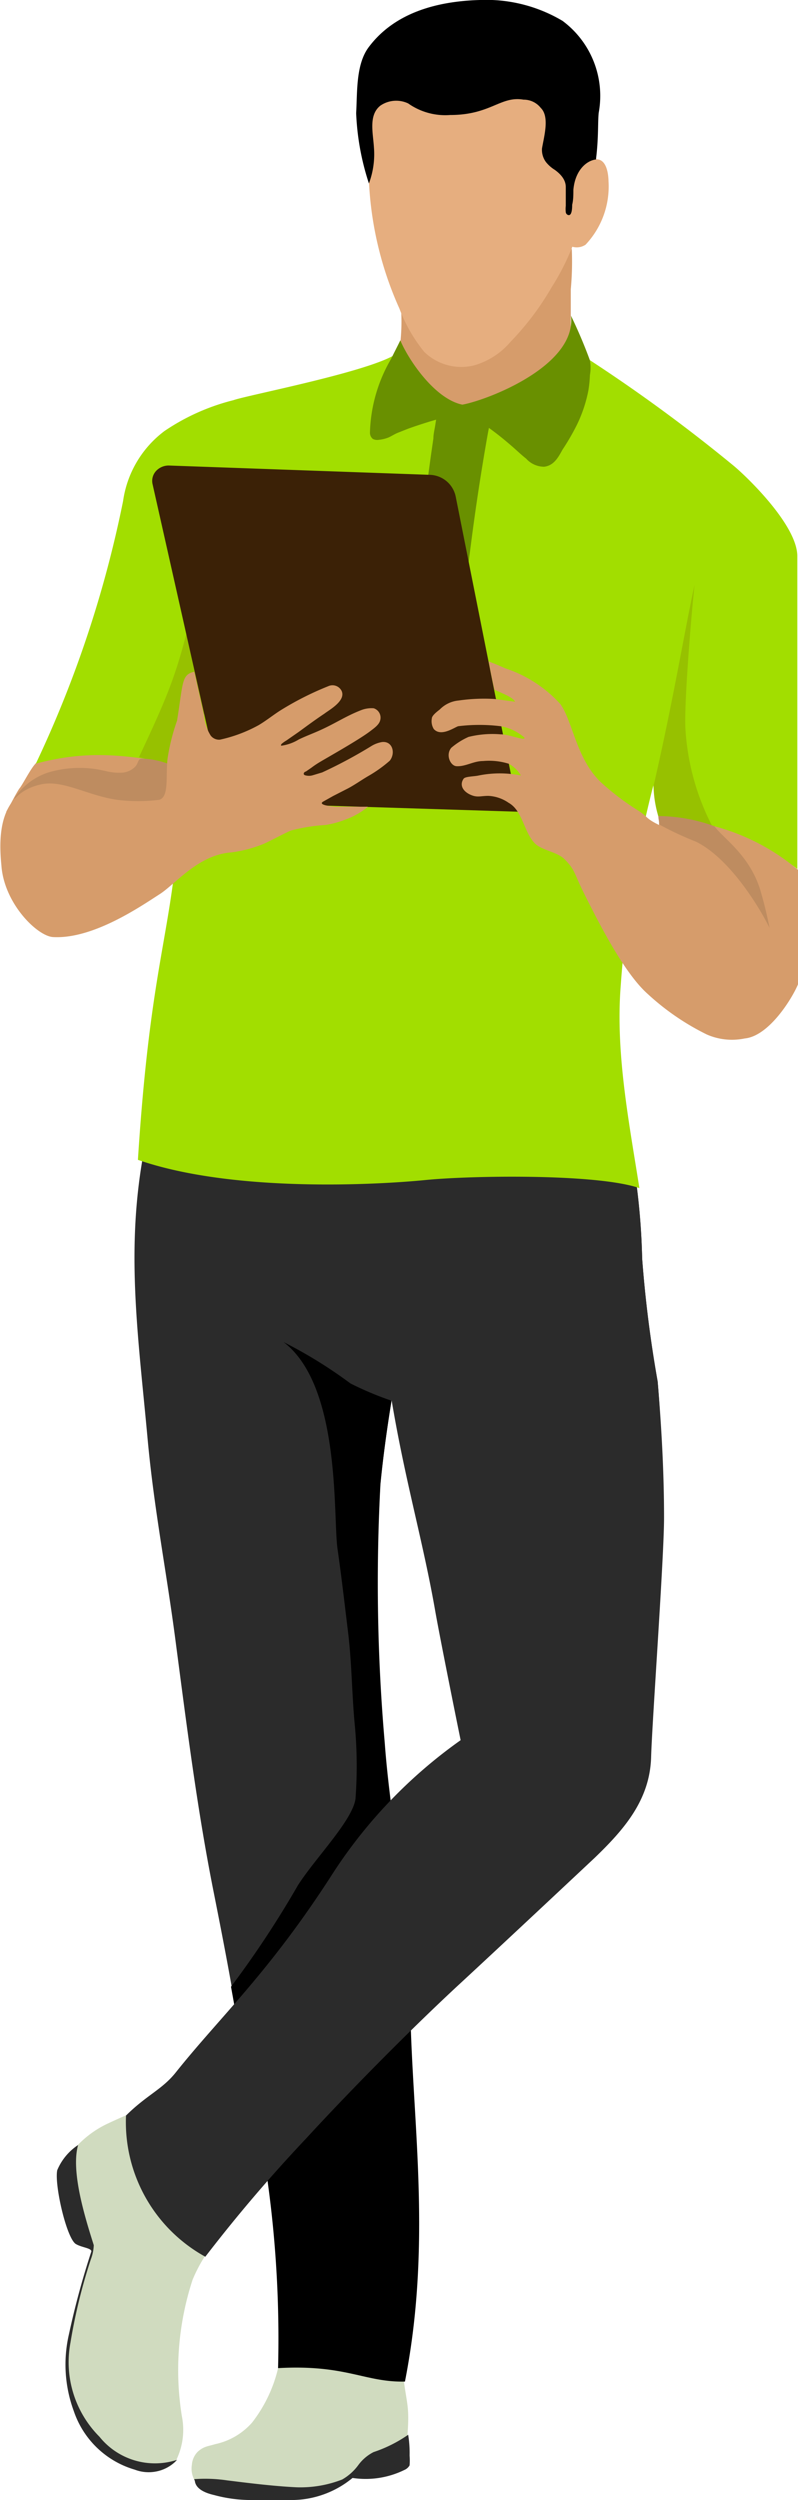
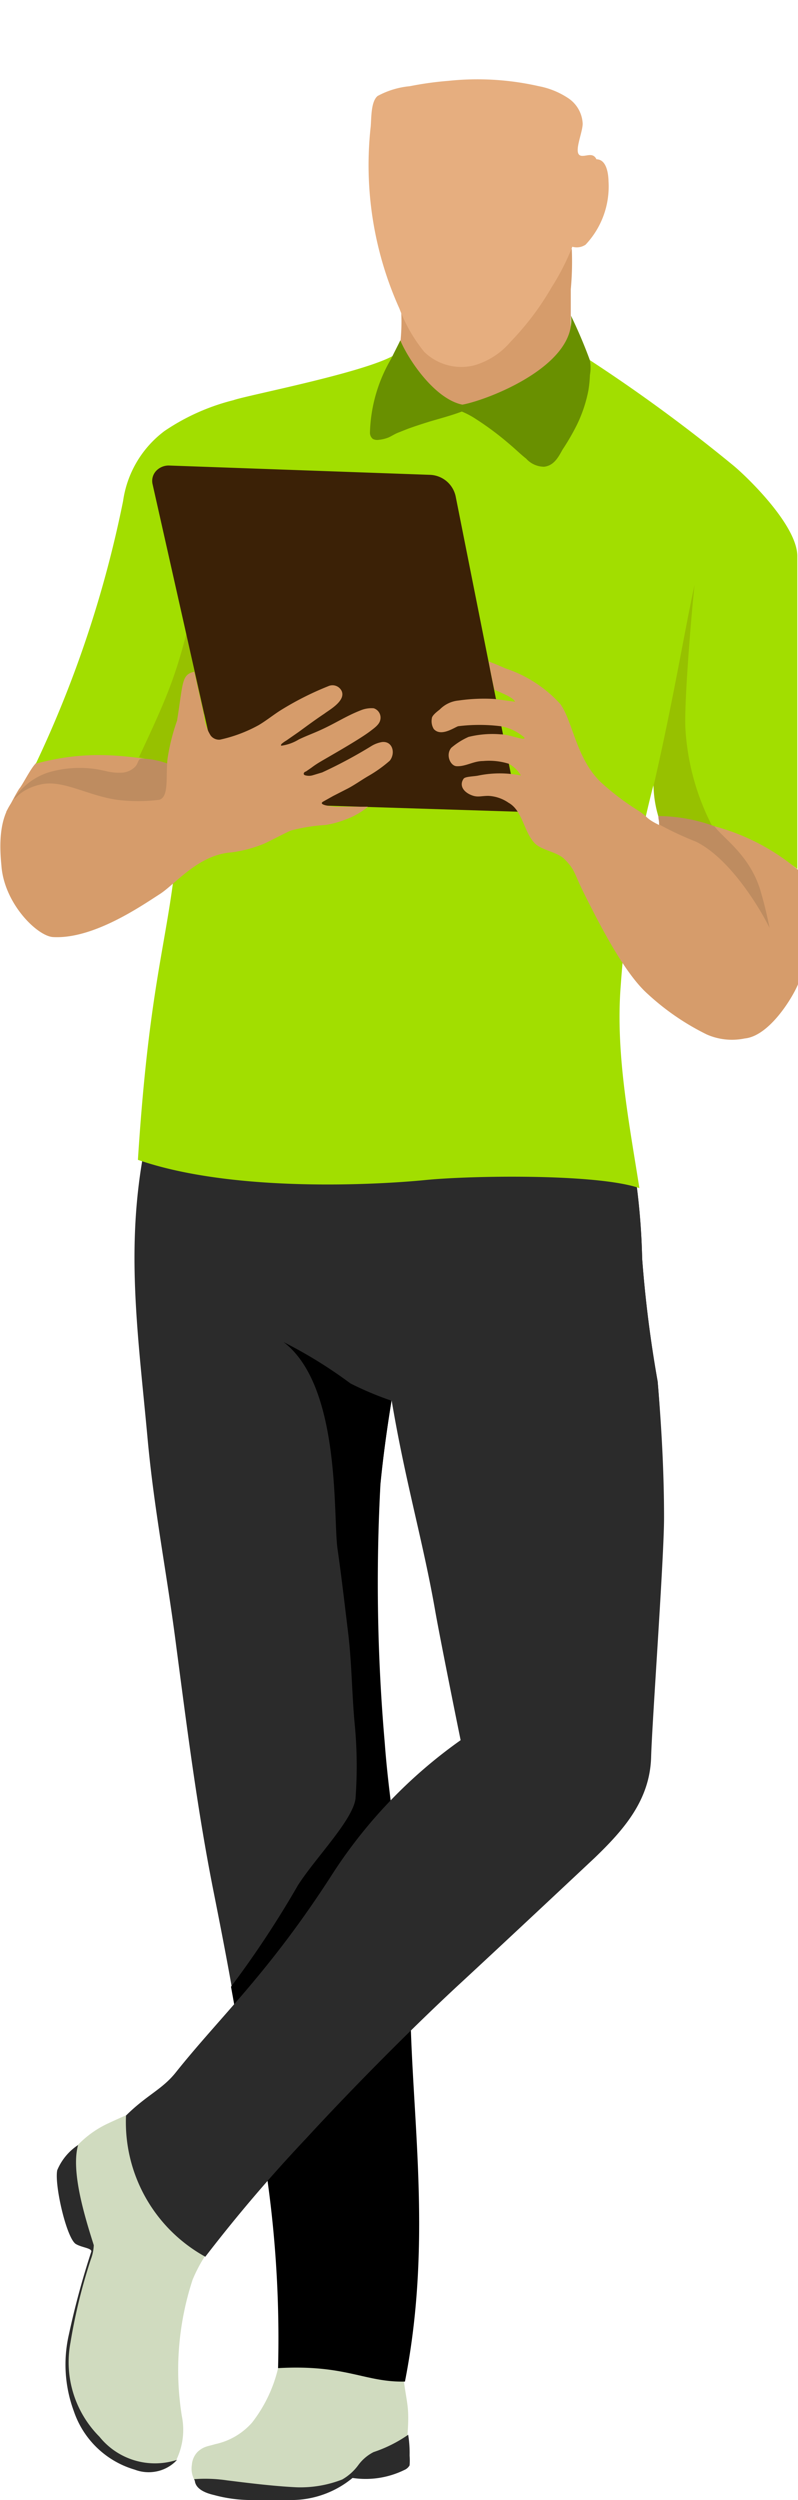
<svg xmlns="http://www.w3.org/2000/svg" width="46.29" height="145" viewBox="0 0 46.29 145">
  <defs>
    <style>.cls-1{fill:#d0dbbf}.cls-2{fill:#002c38}.cls-3{fill:#2b2b2b}.cls-4{fill:#d69c6b}.cls-6{fill:#97c100}.cls-7{fill:#699000}.cls-9{fill:#be8c60}</style>
  </defs>
  <g id="レイヤー_2" data-name="レイヤー 2">
    <g id="menのコピー_3" data-name="menのコピー 3">
      <path id="_11" data-name="11" class="cls-1" d="M16.13 137.36a8.21 8.21 0 01-1.51 3.15 3.94 3.94 0 01-2.14 1.25c-.42.13-.65.12-1 .43a1.2 1.2 0 00-.35.77 1.36 1.36 0 00.18.93c.21.22.51.14.8.18 1 .12 2.06.2 3.1.24a21.14 21.14 0 002.64 0 5 5 0 001.28-.17 4.23 4.23 0 00.69-.3c.88-.46 1.77-1 2.66-1.45a2 2 0 00.6-.4c.27-.27.53-.41.56-.8.13-1.81-.07-1.68-.3-3.82a5 5 0 00-.23-.75.36.36 0 00-.2-.06c-1.31 0-2.61 0-3.92.08q-1 0-2 .12c-.25 0-.51 0-.69.16s-.08.18-.17.44z" />
      <path id="_11-2" data-name="11" class="cls-2" d="M23.69 141.21s.02-.04 0 0z" />
      <path id="_11-3" data-name="11" class="cls-3" d="M11.27 143.79a8.64 8.64 0 011.9.07c1.13.14 2.61.33 4 .4a6.67 6.67 0 002.68-.45 3 3 0 00.93-.83 2.51 2.51 0 01.89-.76 7.84 7.84 0 002-1 .09.09 0 000-.05 6.52 6.52 0 01.09 1.25 3.64 3.64 0 010 .57.63.63 0 01-.31.27 5.1 5.1 0 01-3 .46 5.58 5.58 0 01-3.69 1.28h-2.31a8.23 8.23 0 01-2-.28c-.19-.05-1.1-.23-1.15-.85a.09.09 0 01-.03-.08z" />
      <path id="_11-4" data-name="11" class="cls-2" d="M23.68 141.19z" />
      <path id="_11-5" data-name="11" class="cls-1" d="M4.27 124.68c-.8.89-.54 2.47-.39 3.68a5.48 5.48 0 00.52 1.74c.52.16.5.1 1 .27-.4 1.6-1.05 3.36-1.37 5a7.48 7.48 0 00.41 4.36A5.51 5.51 0 008 143.24a2.07 2.07 0 002.17-.45 4 4 0 00.38-2.65 16.84 16.84 0 01.62-7.91 8.57 8.57 0 011.3-2.17c1.08-1.21-.1-.8-.3-1.18-.71-1.45-.94-2.56-2-3.77a11.27 11.27 0 00-1.81-1.64c-.27-.19-.72-.91-1-.8s-.84.37-1.14.51a5.87 5.87 0 00-1.95 1.5z" />
      <path id="_11-6" data-name="11" class="cls-3" d="M5.3 130.58c0-.2-.57-.22-.92-.44-.54-.4-1.23-3.44-1.06-4.27a3.25 3.25 0 011.21-1.46c-.43 1.53.4 4.2.91 5.81a2.55 2.55 0 01-.17.82 32 32 0 00-1.18 4.82 6.12 6.12 0 001.68 5.47 4.13 4.13 0 004.5 1.34 2.25 2.25 0 01-2.45.57 5.3 5.3 0 01-3.54-3.4 7.8 7.8 0 01-.28-4.46 47.16 47.16 0 011.3-4.8z" />
      <path id="_11-7" data-name="11" class="cls-3" d="M9 64c5 .82 9.84 1.73 14.93 1.69q3.36 0 6.69-.3c1.45-.12 4.13-1.56 5.52-.87A39.84 39.84 0 0137.25 73a71.22 71.22 0 00.9 7.13c.84 9.88-.53 22.35-1 22.29l-9.67-1.19a54.16 54.16 0 01-1.86-7.74c-.7-4-2-10.78-2.9-12.29-.27 1.62-.49 3.25-.65 4.88a107.29 107.29 0 00.25 15c.29 3.92 1.06 7.75 1.34 11.7v.25c-.35.2-.7.41-1 .63q-2.94 1.86-5.68 4c-1 .76-1.86 1.59-2.76 2.41-.51-3.58-1.12-6.78-1.84-10.4-.94-4.73-1.54-9.51-2.17-14.29-.55-4.27-1.28-7.83-1.66-12.06C7.92 76.49 7.05 70.9 9 64z" />
      <path id="_11-8" data-name="11" d="M23.8 115.13c-.08 6.8 1.39 14.36-.31 23-2.34.05-3.41-1-7.36-.78a66.67 66.67 0 00-2-18 50.6 50.6 0 019.67-4.22z" />
      <path id="_11-9" data-name="11" d="M20.56 99.83c-.15-1.72-.16-3.45-.37-5.17s-.38-3.21-.61-4.82c-.27-1.83.23-9.44-3.13-12a26.66 26.66 0 013.88 2.4 18.85 18.85 0 002.38 1c-.25 1.54-.5 3.32-.65 4.87a105.76 105.76 0 00.25 15c.24 3.38.85 6.68 1.19 10a44.76 44.76 0 00-5.78 4c-1.33 1-2.54 2.22-3.78 3.37-.22-1.45-.28-1.83-.54-3.25a57.41 57.41 0 003.88-5.88c1-1.57 3.14-3.73 3.34-5a25.67 25.67 0 00-.06-4.52z" />
      <path id="_11-10" data-name="11" class="cls-3" d="M22.71 81.17c-1.24-2.3-2.36-4.61-6.07-4.15-.32-2.24 2.2-11.33 7.3-11.37q3.35 0 6.68-.3c1.45-.12 4.13-1.56 5.52-.87A39.84 39.84 0 0137.25 73a71.22 71.22 0 00.9 7.13c.22 2.58.37 5.24.37 7.9 0 2.33-.69 11.76-.75 13.88-.07 2.49-1.57 4.2-3.26 5.83 0 0-5.4 5.07-8 7.47-3 2.79-6.38 6.24-8.77 8.84a88.4 88.4 0 00-5.83 6.84 8.91 8.91 0 01-4.6-8.19c1.22-1.21 2.11-1.51 2.91-2.53 2.62-3.28 5.43-5.8 9.14-11.6a28.32 28.32 0 017.36-7.64c-.37-1.81-1.21-6-1.47-7.47-.71-4.08-1.75-7.55-2.54-12.29z" />
      <path id="_11-11" data-name="11" class="cls-4" d="M.36 47.08a26 26 0 008.09.84 1.3 1.3 0 00.81-.23 1.31 1.31 0 00.32-.82c.05-.46.11-.92.17-1.38a15.56 15.56 0 00.08-1.81 12.49 12.49 0 00-2 0c-2.28-.14-5.4.27-5.72.56s-.8 1.29-1 1.51c-.31.5-.47.87-.75 1.33z" />
      <path id="_11-12" data-name="11" d="M33.6 20.49A94 94 0 0142.54 27c.71.58 3.69 3.42 3.71 5.24V50.4a15.4 15.4 0 00-8.07-3.09l-.28-1.76A64.89 64.89 0 0036 57.26c-.29 3.85.49 7.84 1.09 11.65-2.46-.85-9.79-.73-12.4-.47s-11.1.77-16.69-1.17c.84-13.08 2.31-13.17 2.53-22.93-3.2-.53-5.32-.88-8.45-.05a66 66 0 005.06-15.23A6.15 6.15 0 019.54 25a12.54 12.54 0 014-1.79c.83-.3 8.43-1.75 9.6-2.8s4.06 2.39 5.87 2.53a10.4 10.4 0 004.59-2.45z" fill="#a2de00" />
      <path id="_11-13" data-name="11" class="cls-6" d="M10.88 43.92c-.82.81-2.28.08-2.82 0 2.37-5.07 2.44-5.39 4.34-14.28a33.5 33.5 0 01.51 6.63 24.79 24.79 0 01-2.03 7.65z" />
      <path id="_11-14" data-name="11" class="cls-6" d="M37.91 45.59a6.6 6.6 0 00.28 1.76c.65 1.58 3.31 1 4.3 2.45a14.06 14.06 0 01-2.73-7.53c-.08-1.41.31-6.28.53-8.35-.58 2.65-1.21 6.59-2.38 11.67z" />
      <path id="_11-15" data-name="11" class="cls-4" d="M33.35 21.49a1.59 1.59 0 01-.18 1.17 1.66 1.66 0 01-1 .46 80.47 80.47 0 01-10.28.93 20.91 20.91 0 011-2.41 11.46 11.46 0 00.11-5.55c2-.77 4.26-.63 6.39-1a21.12 21.12 0 002.22-.54c.46-.14 1.47-.74 1.56-.05a17.36 17.36 0 01-.06 2.28v2.23c0 .74.15 1.66.24 2.48z" />
      <path id="_9" data-name="9" class="cls-7" d="M31.57 27.07h-.05a1.41 1.41 0 01-1-.47c-.32-.25-.61-.54-.92-.8a17.43 17.43 0 00-2-1.5 4.83 4.83 0 00-.81-.43c-.61.23-1.26.4-1.9.59-.41.13-.82.26-1.23.41l-.58.23c-.2.08-.37.2-.56.28a2.1 2.1 0 01-.55.13.57.57 0 01-.34-.05.46.46 0 01-.17-.36 8.91 8.91 0 011.23-4.29c.17-.36.36-.71.53-1.07.48 1.14 2 3.4 3.6 3.73 1.48-.27 6.64-2.26 6.3-5.16a27.93 27.93 0 011.1 2.59 2.43 2.43 0 010 .85 6.86 6.86 0 01-.09.9 8.05 8.05 0 01-.67 2 13.62 13.62 0 01-.83 1.43c-.24.43-.49.92-1.06.99z" />
-       <path id="_8" data-name="8" class="cls-7" d="M28.26 25.36q-.5 2.85-.88 5.73c-.13 1-.26 2-.38 2.94l-.18 1.46a3.5 3.5 0 01-.23 1.32.44.44 0 01-.12.15.68.68 0 01-.36.1L26 37l-1-.15-.61-.1a1.14 1.14 0 01-.58-.19.36.36 0 01-.08-.12.46.46 0 010-.26c0-.23 0-.45.07-.67s.08-.52.11-.78c.08-.52.15-1 .22-1.55l.39-3.1c.13-1 .26-2.07.4-3.1.07-.52.14-1 .22-1.55 0-.26.07-.52.11-.78l.06-.39a2.2 2.2 0 00.06-.37c0-.32 0-.32.1-.38a.63.63 0 01.36-.07 13.22 13.22 0 012.79.46c-.2.54-.27.96-.36 1.46z" />
      <path id="_7" data-name="7" d="M26.43 28.78a1.58 1.58 0 00-1.5-1.24L9.79 27a1 1 0 00-.74.32.85.85 0 00-.2.76L13 46.54l17.07.54z" fill="#3b2106" />
      <path id="_6" data-name="6" class="cls-9" d="M6.13 44.72l-.38-.08a6.36 6.36 0 00-2.94.16 3.79 3.79 0 00-2 1.53 3.74 3.74 0 012.84-.23 30 30 0 005.91.52c.05 0 .07-.37.08-.42.07-.35.13-.7.2-1.05s.41-.15.5-.63c0-.25-.52-.2-.62-.23A4.58 4.58 0 008.23 44c-.24 0-.2.28-.39.47a1.19 1.19 0 01-.7.34 3.12 3.12 0 01-1.01-.09z" />
      <path id="_5" data-name="5" class="cls-4" d="M25.16 42.28a.87.87 0 01-.11-.61c0-.17.32-.41.46-.52a1.75 1.75 0 011.09-.52 10.32 10.32 0 012.08-.09l1.2.16c-.15-.27-.69-.46-1.2-.7-.07-.27-.24-1.1-.33-1.64.53.22.44.17.95.4a7.49 7.49 0 013.2 2.07c.73 1 .93 3.23 2.41 4.59A14.81 14.81 0 0037 47c.63.4.4.44 1.23.85v-.49a20.93 20.93 0 013.24.57 12.53 12.53 0 014.82 2.52 5.46 5.46 0 010 1v5.64c-.3.74-1.65 3-3.09 3.14A3.63 3.63 0 0141 60a14.4 14.4 0 01-3.46-2.38c-1.34-1.21-2.76-4-3.65-5.78-.58-1.15-.52-1.39-1.14-2-.4-.43-1.33-.51-1.74-.94-.64-.68-.69-1.88-1.51-2.34a2.25 2.25 0 00-1.17-.4c-.47 0-.65.12-1.07-.08s-.61-.56-.37-.91c.09-.14.6-.13.87-.19a6.17 6.17 0 012.46 0 1.9 1.9 0 00-.7-.68 3.83 3.83 0 00-1.5-.16c-.55 0-1 .32-1.52.3-.37 0-.67-.66-.32-1.07a4.13 4.13 0 011-.63 5.77 5.77 0 011.85-.15c.53 0 1.42.4 1.4.2a2.83 2.83 0 00-1.39-.67 10.12 10.12 0 00-2.46 0c-.21.06-1 .64-1.42.16z" />
      <path id="_4" data-name="4" class="cls-9" d="M41.44 47.92c.5.69 2 1.64 2.64 3.63a23.34 23.34 0 01.56 2.27c-.52-1.07-2.25-4-4.26-5a19 19 0 01-2.14-1c0-.21-.05-.28-.05-.49a9.71 9.71 0 013.25.59z" />
      <path id="_3" data-name="3" class="cls-4" d="M12.22 42.66a.61.61 0 00.54.24 8.26 8.26 0 002.24-.84c.44-.26.82-.57 1.24-.84a17.53 17.53 0 012.8-1.42.59.59 0 01.78.28c.25.57-.73 1.1-1 1.31-.51.34-1 .7-1.49 1.06l-.72.5a1.79 1.79 0 00-.28.2s-.07.1 0 .1a2.65 2.65 0 001-.36c.39-.19.8-.34 1.2-.52.92-.41 1.52-.83 2.39-1.17a1.64 1.64 0 01.76-.12.57.57 0 01.37.71c-.07.26-.37.46-.59.63-.66.5-2.46 1.51-2.91 1.78a5.25 5.25 0 00-.49.33l-.32.22c-.07 0-.2.14-.06.21a.79.79 0 00.48 0l.53-.16a27.22 27.22 0 002.87-1.54 1.75 1.75 0 01.59-.22c.62-.08.81.64.46 1.08a7.64 7.64 0 01-1.23.88c-.43.25-.8.52-1.2.73l-.86.44-.57.32c-.32.18.36.28.74.3h1.85a3.81 3.81 0 01-.62.43 3.87 3.87 0 01-.62.29 5.66 5.66 0 01-1.22.34 10.12 10.12 0 00-2 .32c-.27.1-1.3.66-1.65.8a7.54 7.54 0 01-1.81.47c-1.91.13-3.24 1.83-4.14 2.41-1.09.7-3.87 2.63-6.2 2.5-.91-.05-2.85-1.94-3-4.17C-.1 48.34 0 46 2.4 45.49c1.26-.27 2.7.66 4.4.9a9.88 9.88 0 002.43 0c.6-.16.37-1.4.49-2.39a11.81 11.81 0 01.55-2.2c.36-2.22.25-2.67 1-2.84.16.7.4 1.8.56 2.5a2.61 2.61 0 00.39 1.2z" />
      <path id="_2" data-name="2" d="M31.26 5a4.65 4.65 0 011.68.68 1.88 1.88 0 01.86 1.49c0 .59-.65 1.9 0 1.87.28 0 .61-.19.8.2.55 0 .69.74.7 1.29a4.92 4.92 0 01-1.33 3.66.91.91 0 01-.77.12 13.92 13.92 0 01-1.2 2.35 16.08 16.08 0 01-2.39 3.17 4.34 4.34 0 01-2.1 1.36 3.08 3.08 0 01-2.9-.78 9 9 0 01-1.44-2.51A20.25 20.25 0 0121.5 7.37c.05-.48 0-1.46.4-1.8A4.85 4.85 0 0123.77 5 19.13 19.13 0 0126 4.69a16.07 16.07 0 015.26.31z" fill="#e6ae7f" />
-       <path id="_1" data-name="1" d="M21.37 2.76C22.85.76 25.3.07 27.84 0a8.67 8.67 0 014.79 1.21 5.42 5.42 0 012.1 5.33c-.06.56 0 1.44-.16 2.71-.54.06-1.21.62-1.31 1.76 0 .29 0 .58-.07.87 0 .13 0 .67-.24.59a.2.2 0 01-.13-.16 1.55 1.55 0 010-.37v-1.09c0-.36-.21-.69-.64-1a2 2 0 01-.51-.45 1.19 1.19 0 01-.23-.79c.12-.71.45-1.84-.07-2.35a1.26 1.26 0 00-1-.48c-1.34-.23-1.9.89-4.26.89A3.73 3.73 0 0123.68 6a1.62 1.62 0 00-1.62.13c-.69.55-.42 1.58-.37 2.41a4.83 4.83 0 01-.29 2.1 14.91 14.91 0 01-.74-4.08c.07-1.21-.02-2.8.71-3.8z" />
    </g>
  </g>
</svg>